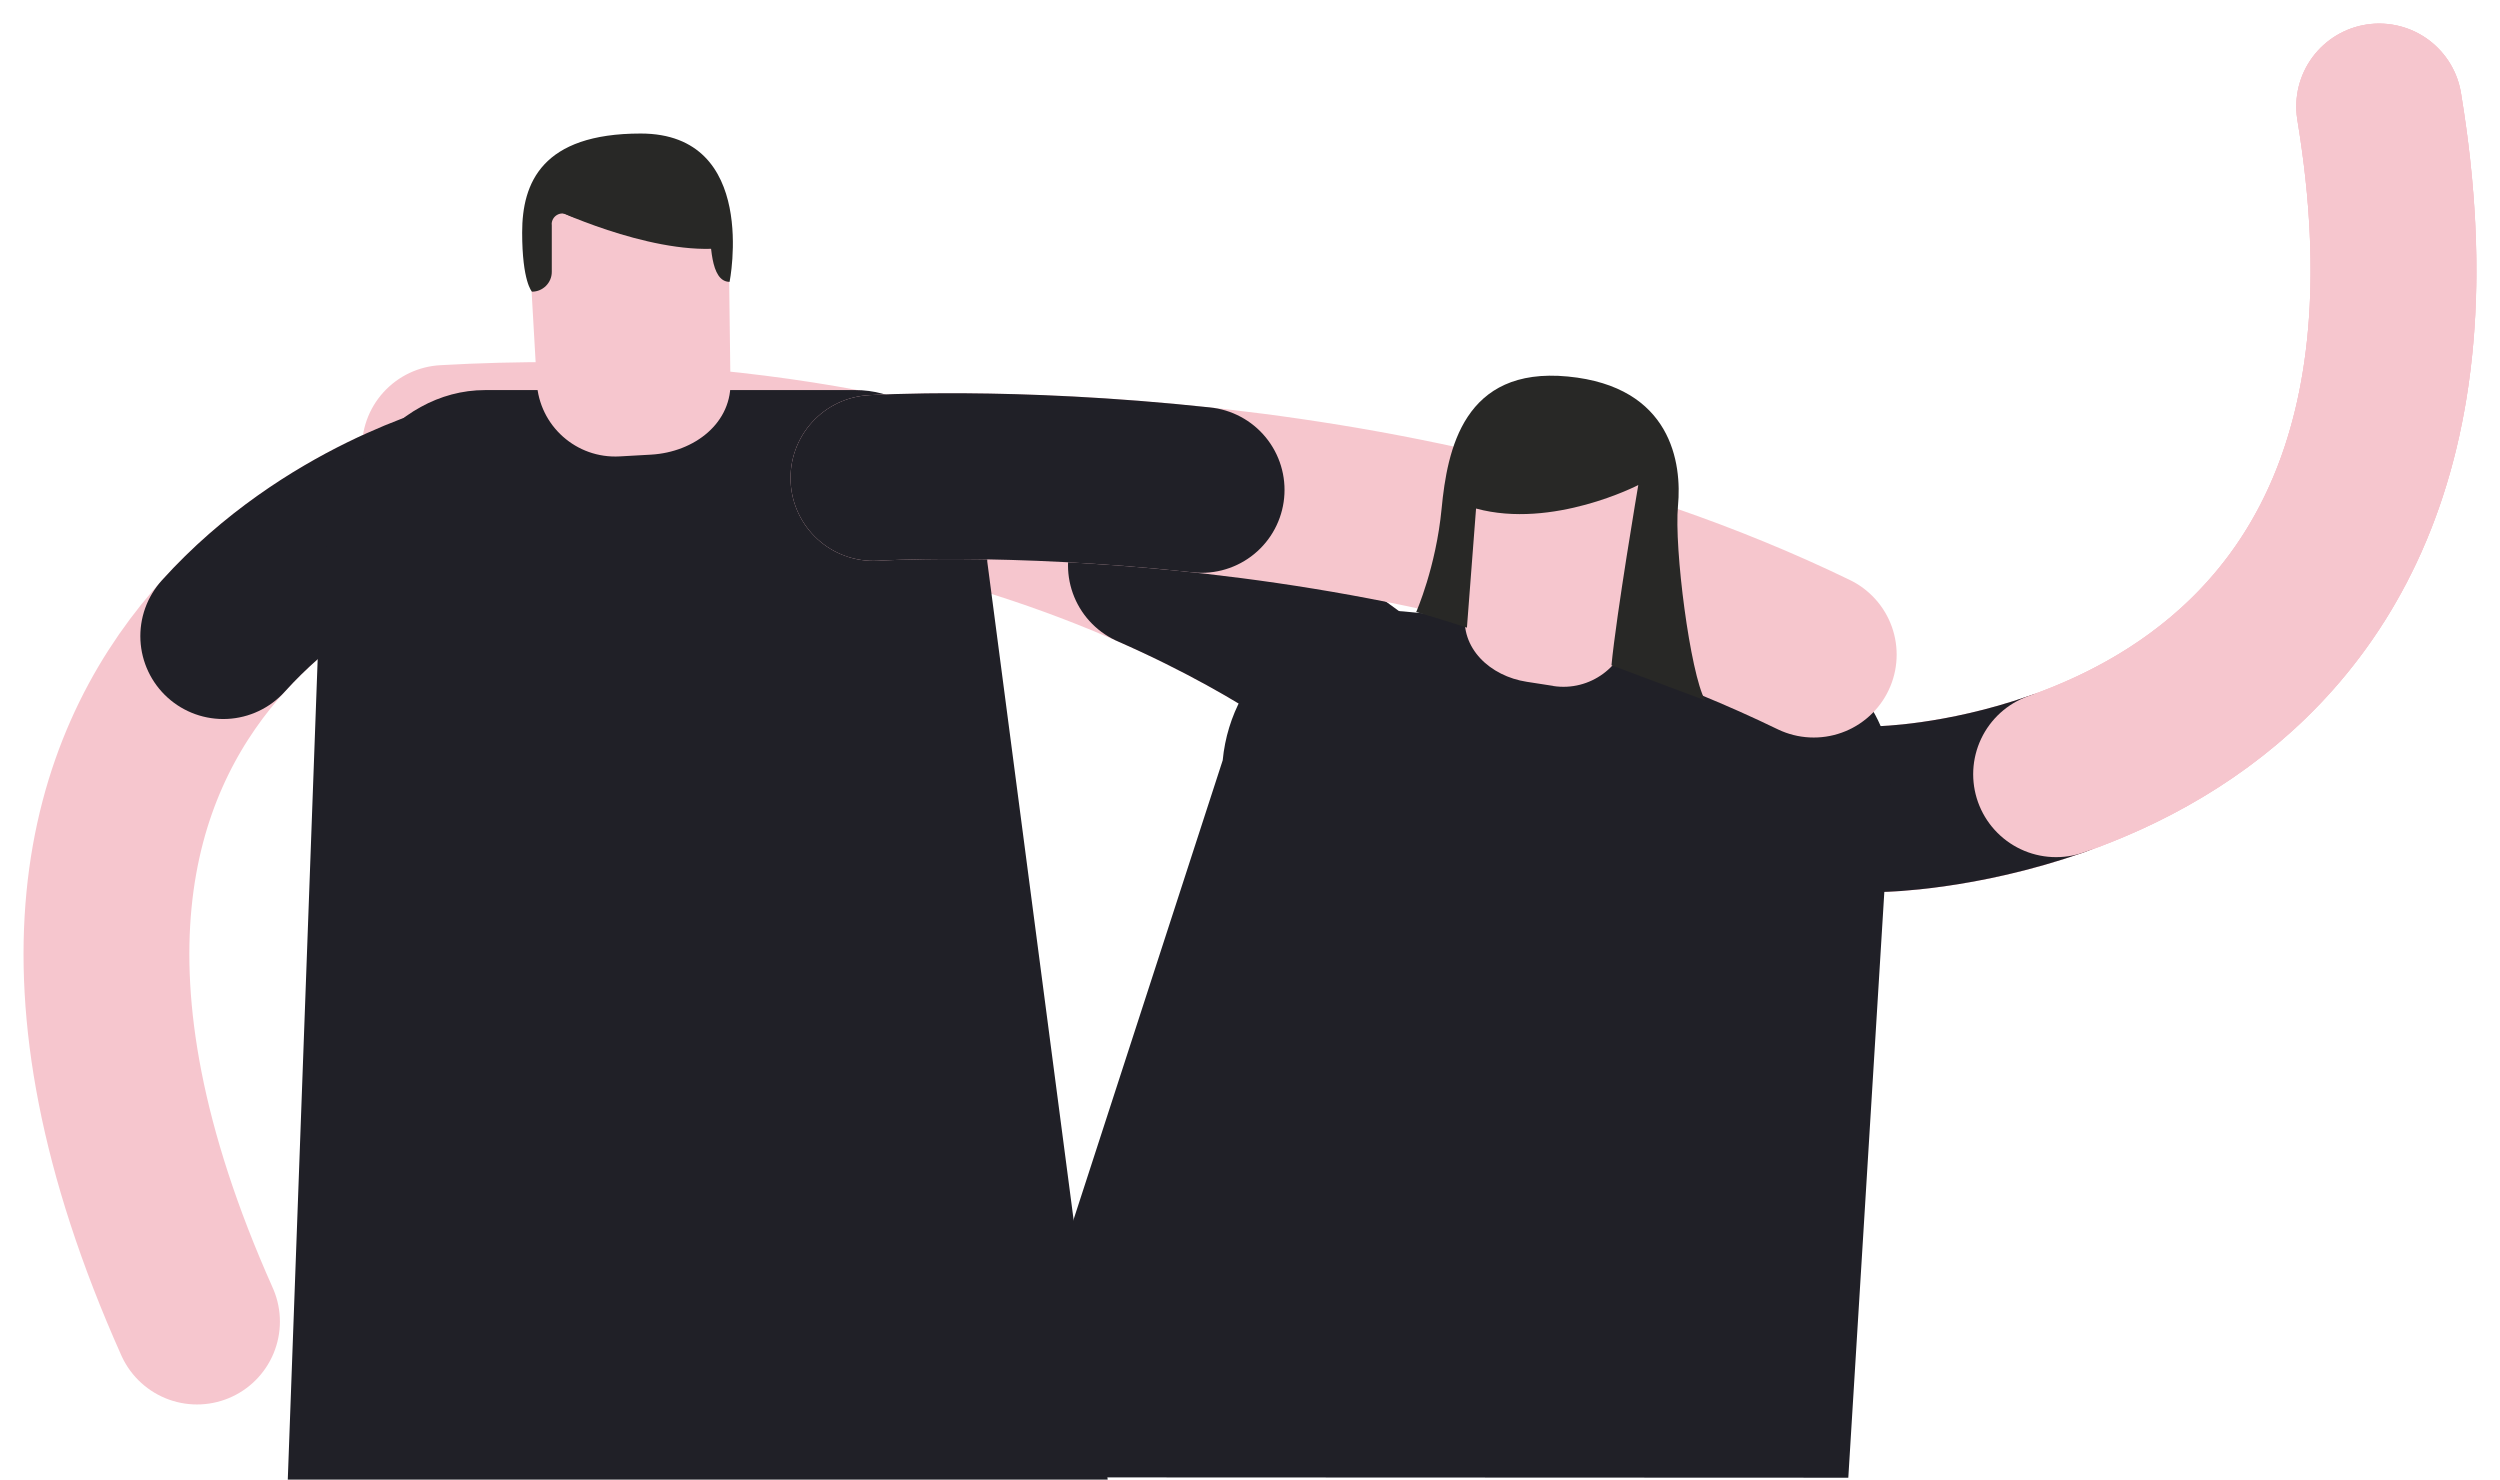
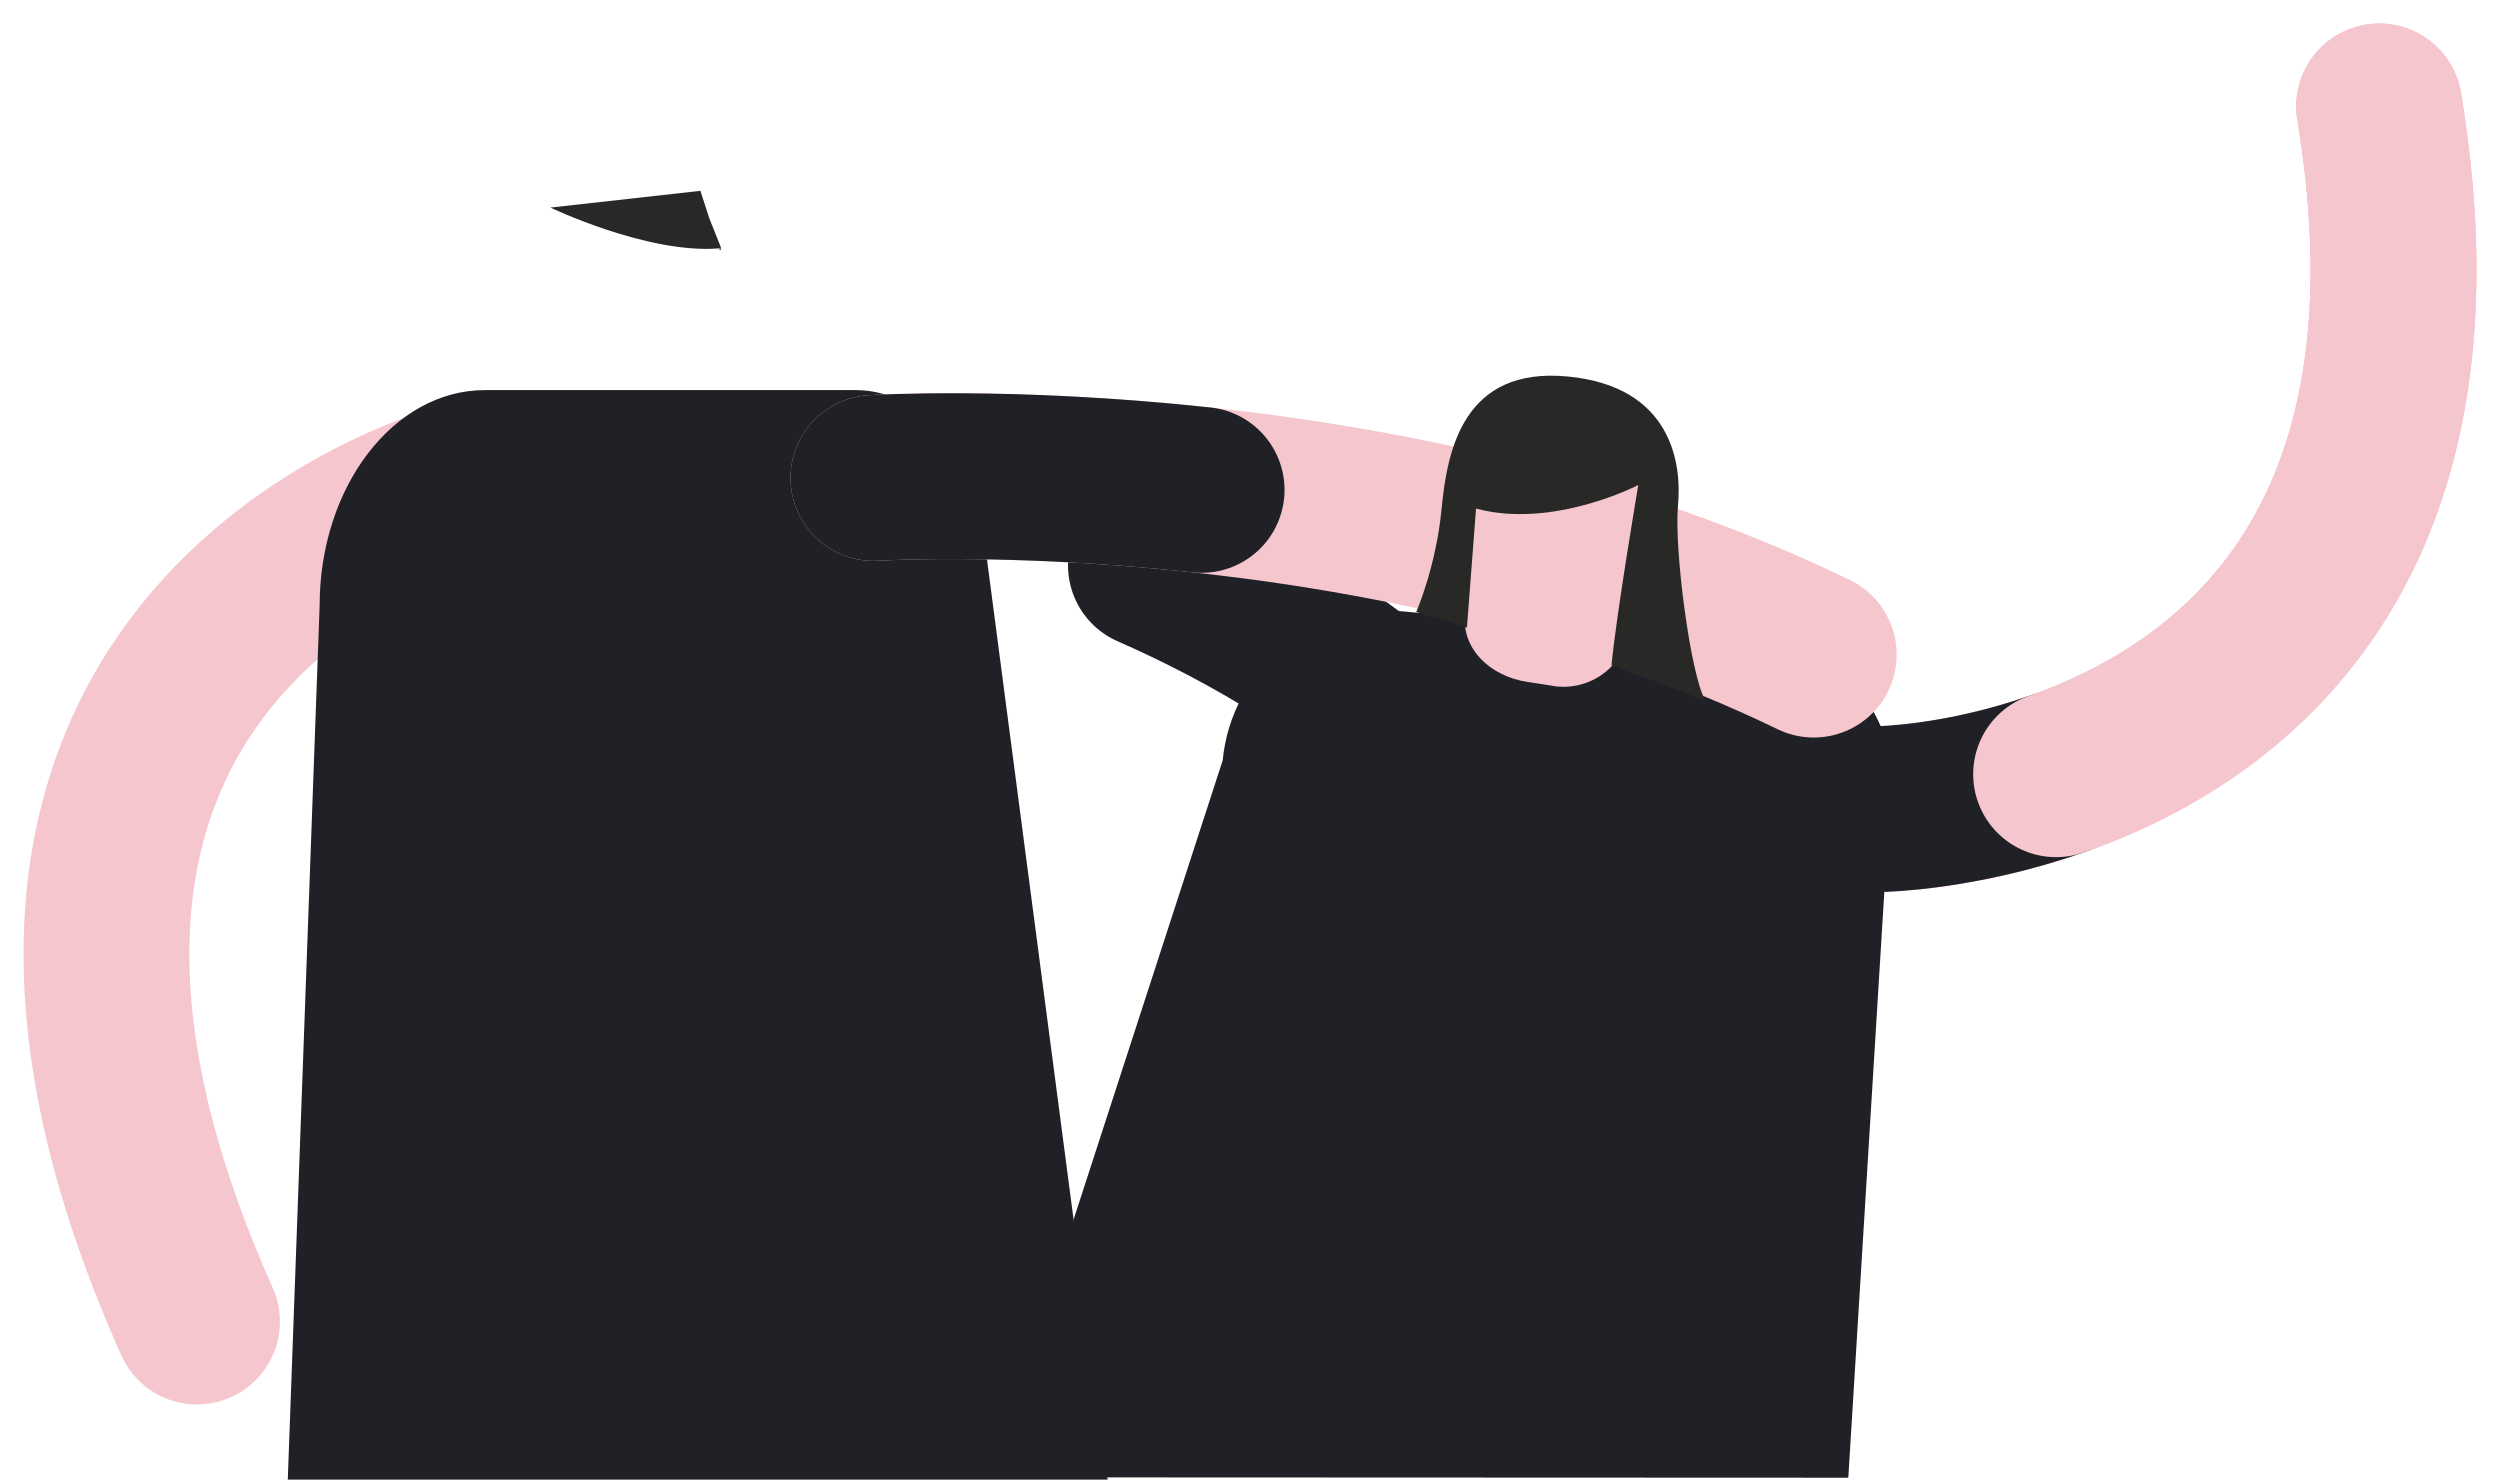
<svg xmlns="http://www.w3.org/2000/svg" width="196" height="116" viewBox="0 0 196 116" fill="none">
-   <path d="M107.477 54.445C107.477 54.445 82.251 32.421 34.876 35.121" stroke="#F6C6CE" stroke-width="13" stroke-miterlimit="10" stroke-linecap="round" />
  <path d="M107.477 54.445C107.477 54.445 101.609 49.32 90.231 44.324" stroke="#202027" stroke-width="13" stroke-miterlimit="10" stroke-linecap="round" />
  <path d="M147.469 63.428C147.469 63.428 195.533 62.73 186.524 8.348" stroke="#F6C6CE" stroke-width="13" stroke-miterlimit="10" stroke-linecap="round" />
  <path d="M147.469 63.428C147.469 63.428 195.533 62.73 186.524 8.348" stroke="#F6C6CE" stroke-width="13" stroke-miterlimit="10" stroke-linecap="round" />
  <path d="M147.469 63.428C147.469 63.428 153.667 63.336 161.197 60.7" stroke="#202027" stroke-width="13" stroke-miterlimit="10" stroke-linecap="round" />
  <path d="M138.919 50.697L110.002 47.933C102.876 47.253 96.54 52.479 95.86 59.607L77.605 115.825L144.907 115.853L148.222 61.958C148.764 56.282 144.604 51.239 138.929 50.688L138.919 50.697Z" fill="#202027" />
  <path d="M36.474 38.014C36.474 38.014 -8.697 49.568 15.445 103.61" stroke="#F6C6CE" stroke-width="13" stroke-miterlimit="10" stroke-linecap="round" />
-   <path d="M36.474 38.014C36.474 38.014 25.712 40.769 17.502 49.871" stroke="#202027" stroke-width="13" stroke-miterlimit="10" stroke-linecap="round" />
  <path d="M161.197 60.7C174.632 55.997 192.3 43.194 186.533 8.348" stroke="#F6C6CE" stroke-width="13" stroke-miterlimit="10" stroke-linecap="round" />
  <path d="M67.072 30.583H38.026C30.863 30.583 25.059 38.151 25.059 47.483L22.562 116H86.843L77.403 44.038C77.403 36.608 72.774 30.583 67.072 30.583Z" fill="#202027" />
-   <path d="M48.586 35.782L51.038 35.644C54.436 35.451 57.457 33.155 57.264 29.757L57.127 18.91C56.934 15.512 53.15 13.023 49.753 13.216L47.301 13.353C43.903 13.546 41.313 16.458 41.506 19.856L42.085 29.987C42.278 33.385 45.189 35.975 48.586 35.782Z" fill="#F6C6CE" />
-   <path d="M43.251 17.587C43.251 16.944 43.931 16.531 44.5 16.843C45.721 17.514 49.45 17.44 53.563 16.522C54.197 16.384 55.556 16.898 55.611 17.541C55.731 18.892 55.648 22.097 57.2 22.097C57.2 22.097 59.523 10.469 50.23 10.469C42.48 10.469 40.937 14.345 40.937 18.221C40.937 22.097 41.708 22.868 41.708 22.868C42.562 22.868 43.26 22.17 43.26 21.316V17.587H43.251Z" fill="#282826" />
  <path d="M43.15 16.274C43.15 16.274 50.698 19.893 56.309 19.48C56.915 19.434 56.116 19.847 56.52 19.397L55.611 17.119L54.913 14.961L43.15 16.274Z" fill="#282826" />
  <path d="M68.477 37.472C68.477 37.472 108.386 34.928 142.198 51.322" stroke="#F6C6CD" stroke-width="13" stroke-miterlimit="10" stroke-linecap="round" />
  <path d="M68.477 37.472C68.477 37.472 79.184 36.792 94.207 38.409" stroke="#202027" stroke-width="13" stroke-miterlimit="10" stroke-linecap="round" />
  <path d="M121.775 53.775L119.699 53.453C116.834 53.012 114.447 50.817 114.887 47.942L115.888 38.739C116.329 35.874 119.745 34.065 122.619 34.505L124.695 34.827C127.56 35.268 129.534 37.95 129.094 40.824L127.771 49.384C127.33 52.25 124.649 54.225 121.775 53.784V53.775Z" fill="#F6C6CE" />
  <path d="M128.432 38.032C128.432 38.032 121.729 41.504 115.723 39.869L115.007 49.209C115.007 49.209 114.346 48.961 111.031 47.979C111.031 47.979 112.583 44.479 113.023 39.869C113.464 35.258 114.75 28.737 122.913 29.518C131.077 30.298 131.867 36.351 131.555 39.648C131.242 42.946 132.51 52.801 133.685 54.913L126.339 52.158C126.724 48.153 128.442 38.023 128.442 38.023L128.432 38.032Z" fill="#282826" />
</svg>